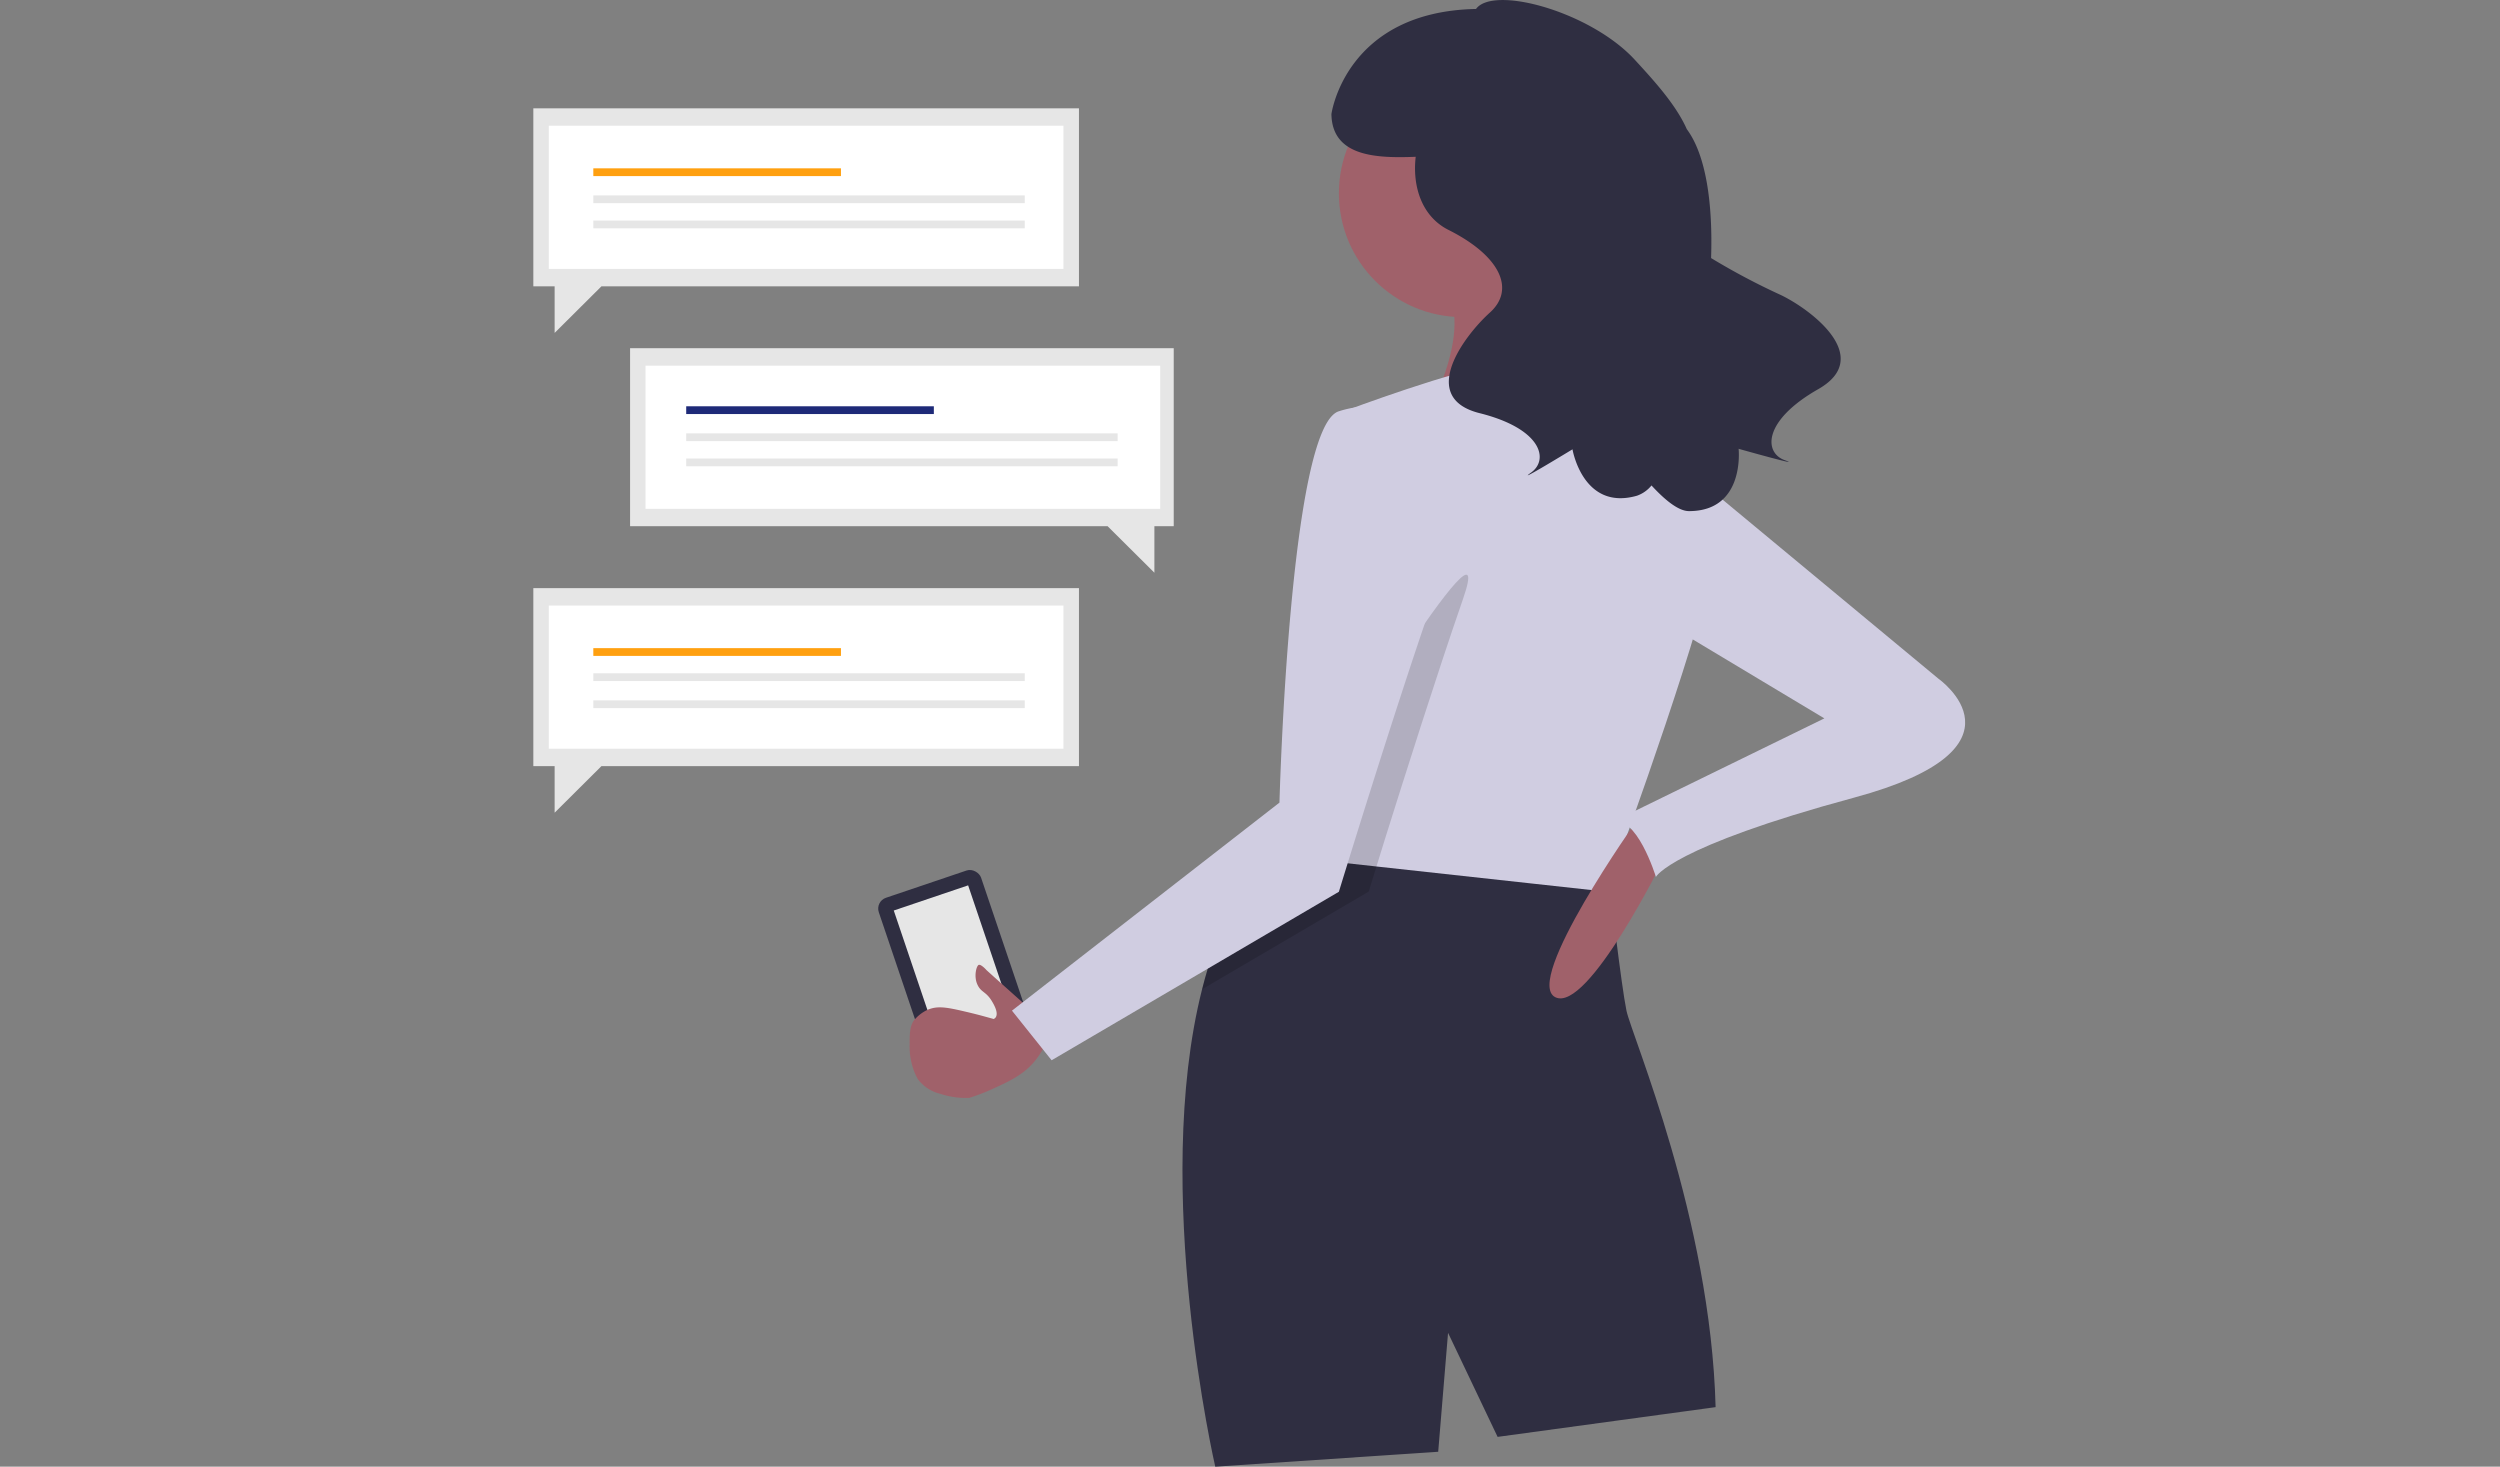
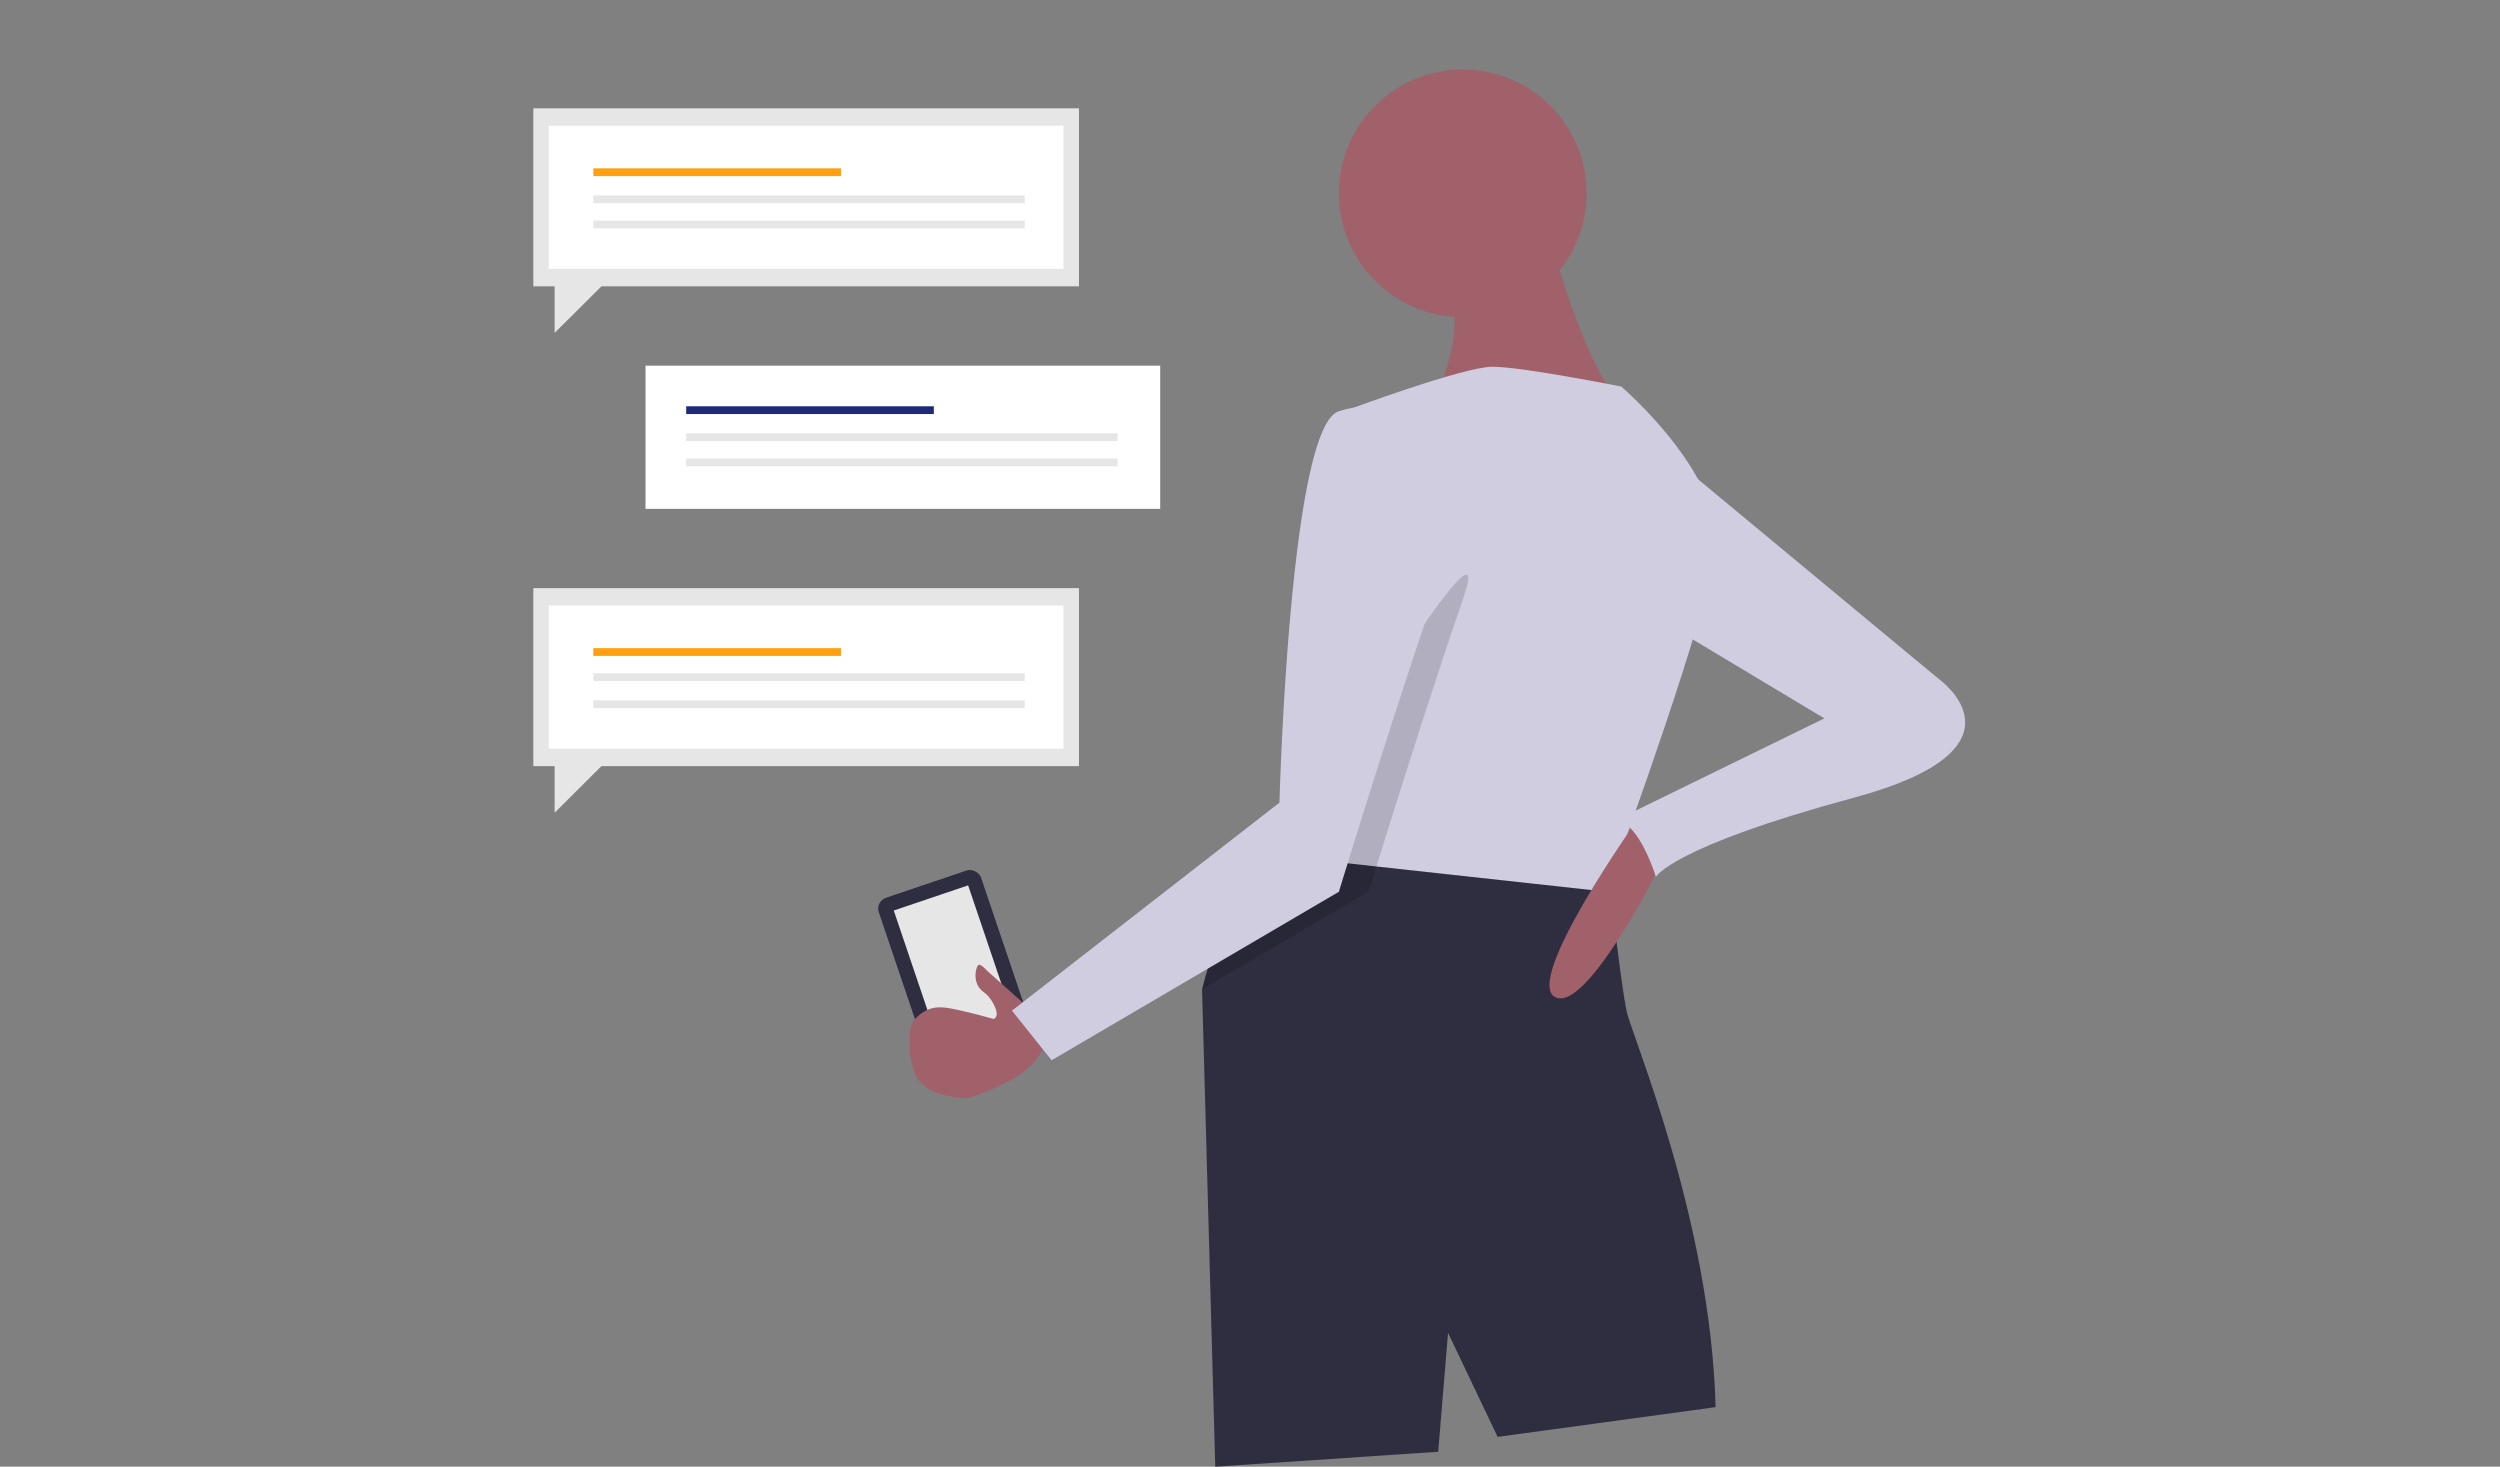
<svg xmlns="http://www.w3.org/2000/svg" width="375" height="220" viewBox="0 0 375 220">
  <rect x="0" y="0" width="375" height="220" fill="#808080" stroke="none" />
  <defs>
    <style>.a{clip-path:url(#b);}.b{fill:#2f2e41;}.c{fill:#e6e6e6;}.d{fill:#a0616a;}.e{fill:#fff;}.f{fill:#1e2a78;}.g{fill:#ffa010;}.h{fill:#d0cde1;}.i{opacity:0.15;}</style>
    <clipPath id="b">
      <rect width="375" height="220" />
    </clipPath>
  </defs>
  <g id="a" class="a">
    <g transform="translate(80 -0.022)">
      <g transform="translate(0 0.022)">
        <rect class="b" width="16.194" height="27.927" rx="1.71" transform="translate(51.272 135.215) rotate(-18.69)" />
        <rect class="c" width="11.776" height="23.56" transform="translate(54.064 136.576) rotate(-18.69)" />
        <path class="d" d="M87.2,181.209a6.033,6.033,0,0,0-.3-1.274c-.45-1.325-1.172-1.861-4.248-4.579l-3.534-3.161L77.96,171.15c-.085-.11-.782-.85-1.13-.79s-.8,1.64-.255,2.9,1.274,1.045,2.167,2.5c.272.45,1.1,1.8.586,2.506a1.147,1.147,0,0,1-.272.221c-1.257-.34-2.268-.646-4.393-1.138-2.778-.654-4.07-.85-5.5-.255l-.17.076a5.854,5.854,0,0,0-1.827,1.427c-.722.85-.731,2.167-.731,3.823a10.255,10.255,0,0,0,.986,4.63,5.565,5.565,0,0,0,.272.493A5.871,5.871,0,0,0,71.01,189.7a12.26,12.26,0,0,0,4.367.62,29.624,29.624,0,0,0,3.56-1.376c2.549-1.155,4.749-2.175,6.474-4.393A11.181,11.181,0,0,0,87.2,181.209Z" transform="translate(-9.991 -25.636)" />
-         <path class="c" d="M17.08,61.5H98.627V88.2h-2.9v6.975L88.712,88.2H17.08Z" transform="translate(-2.568 -9.267)" />
        <rect class="e" width="77.197" height="21.478" transform="translate(16.831 54.85)" />
        <rect class="f" width="37.146" height="1.164" transform="translate(22.931 60.942)" />
        <rect class="c" width="64.716" height="1.164" transform="translate(22.931 65.003)" />
        <rect class="c" width="64.716" height="1.164" transform="translate(22.931 68.776)" />
        <path class="c" d="M81.844,103.86H0v26.7H3.195v6.984l7.018-6.984H81.844Z" transform="translate(0 -15.637)" />
        <rect class="e" width="77.197" height="21.478" transform="translate(2.319 90.832)" />
        <rect class="g" width="37.146" height="1.164" transform="translate(8.998 97.221)" />
        <rect class="c" width="64.716" height="1.164" transform="translate(8.998 100.993)" />
        <rect class="c" width="64.716" height="1.164" transform="translate(8.998 105.054)" />
        <path class="c" d="M81.844,19.15H0v26.7H3.195v6.984l7.018-6.984H81.844Z" transform="translate(0 -2.898)" />
        <rect class="e" width="77.197" height="21.478" transform="translate(2.319 18.86)" />
        <rect class="g" width="37.146" height="1.164" transform="translate(8.998 25.249)" />
        <rect class="c" width="64.716" height="1.164" transform="translate(8.998 29.311)" />
        <rect class="c" width="64.716" height="1.164" transform="translate(8.998 33.083)" />
-         <path class="b" d="M117.54,170.633c2.107-8.36,5.54-15.845,10.867-21.334,0,0,1.181-.161,3.195-.382,3.025-.348,7.927-.85,13.458-1.079,13.348-.62,30.349,0,33.594,6.916,0,0,1.776,15.353,2.549,19.066s12.634,31.207,13.373,59.474l-32.7,4.461-7.434-15.608-1.478,17.842-33.441,2.235S109.928,200.743,117.54,170.633Z" transform="translate(-17.234 -22.222)" />
+         <path class="b" d="M117.54,170.633c2.107-8.36,5.54-15.845,10.867-21.334,0,0,1.181-.161,3.195-.382,3.025-.348,7.927-.85,13.458-1.079,13.348-.62,30.349,0,33.594,6.916,0,0,1.776,15.353,2.549,19.066s12.634,31.207,13.373,59.474l-32.7,4.461-7.434-15.608-1.478,17.842-33.441,2.235Z" transform="translate(-17.234 -22.222)" />
        <circle class="d" cx="18.573" cy="18.573" r="18.573" transform="translate(120.833 10.423)" />
        <path class="d" d="M159.325,47.556c6.67,6.67-2.235,21.546-2.235,21.546s40.128,6.678,31.946,0-13.331-29.7-13.331-29.7S152.629,40.887,159.325,47.556Z" transform="translate(-23.623 -5.943)" />
        <path class="h" d="M134.562,136.453l.578-5.183,6.653-59.822s17.842-6.678,22.286-6.678,19.32,2.974,19.32,2.974,15.608,13.365,14.121,24.52c-1.334,9.983-13.39,43.22-15.888,50.017l-.45,1.232-34.5-3.781-12.328-1.359Z" transform="translate(-20.203 -9.758)" />
        <path class="i" d="M128.93,142.356s1.181-.161,3.195-.382l.586-5.183,1.444-1.122s28.981-47.579,23.033-30.476c-3.874,11.164-8.7,26.44-11.606,35.684-.51,1.648-.969,3.1-1.334,4.308-.748,2.4-1.181,3.832-1.181,3.832L118.08,163.664C120.17,155.33,123.6,147.844,128.93,142.356Z" transform="translate(-17.757 -15.279)" />
        <path class="h" d="M133.54,72.5c-7.426,2.226-8.913,58.7-8.913,58.7L84.5,162.406l5.947,7.443,43.093-25.276s8.173-26.746,14.121-43.824S146.174,74,146.174,74A15.208,15.208,0,0,0,133.54,72.5Z" transform="translate(-12.707 -10.809)" />
        <path class="d" d="M192.552,144.78s-17.171,24.172-12.277,26.593,16.355-20.952,16.355-20.952Z" transform="translate(-26.977 -21.79)" />
        <path class="h" d="M196.27,104.412l26.007,15.6L190.34,135.618c3.713-1.487,6.67,8.173,6.67,8.173s2.226-4.461,29.737-11.895,12.634-17.842,12.634-17.842l-39.4-32.685Z" transform="translate(-28.623 -12.255)" />
-         <path class="b" d="M213.934,58.389c-8.318,4.732-8.182,9.524-5.047,10.654s-6.907-1.7-6.907-1.7,1.011,9.346-7.443,9.346c-1.47,0-3.4-1.436-5.624-3.849a4.868,4.868,0,0,1-2.175,1.538c-8.122,2.328-9.677-6.958-9.677-6.958s-8.9,5.421-6.194,3.475,1.546-6.576-7.74-8.9-2.319-11.606,1.546-15.089,1.546-8.5-6.194-12.388c-4.061-2.031-5.446-6.585-4.936-10.977-5.854.229-12.54,0-12.642-6.406,0,0,2.065-15.378,21.691-15.769,2.608-3.6,17.222.425,23.84,7.647,2.693,2.931,6.134,6.661,7.774,10.382,2.906,3.891,3.917,11.241,3.645,19.337A102.541,102.541,0,0,0,208.369,44.3C213.041,46.58,222.26,53.64,213.934,58.389Z" transform="translate(-21.188 -0.022)" />
      </g>
    </g>
  </g>
</svg>